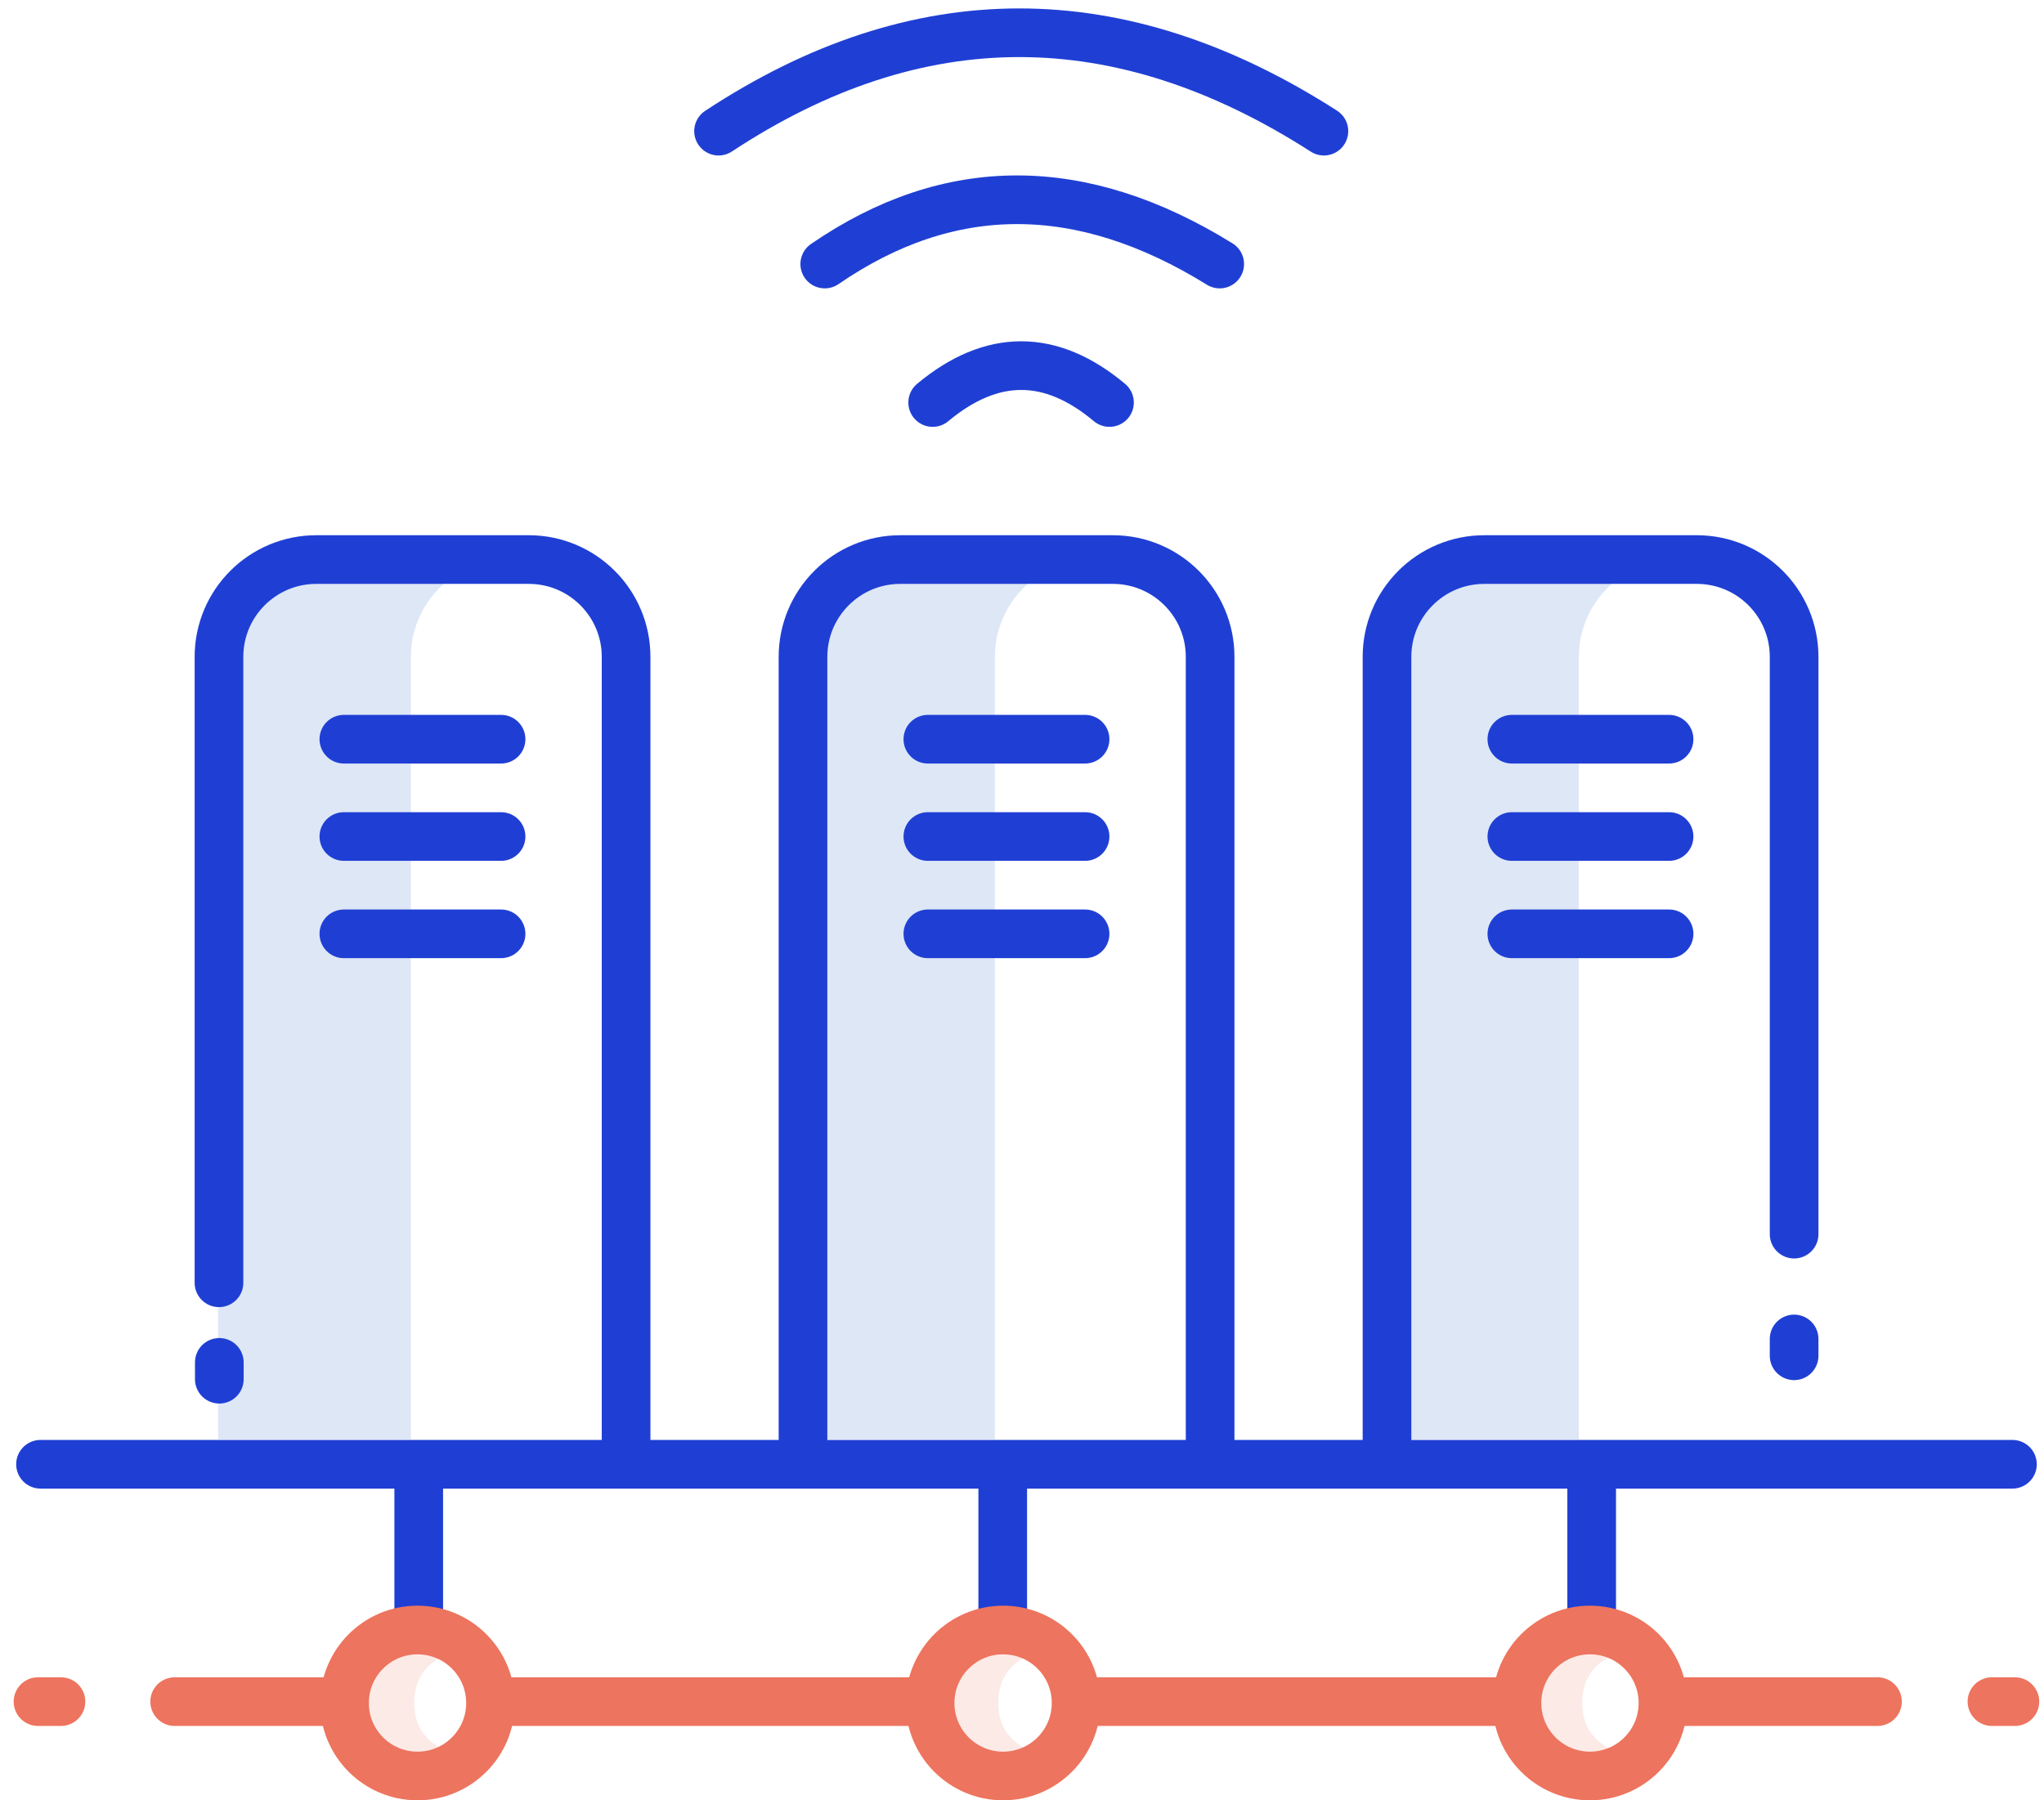
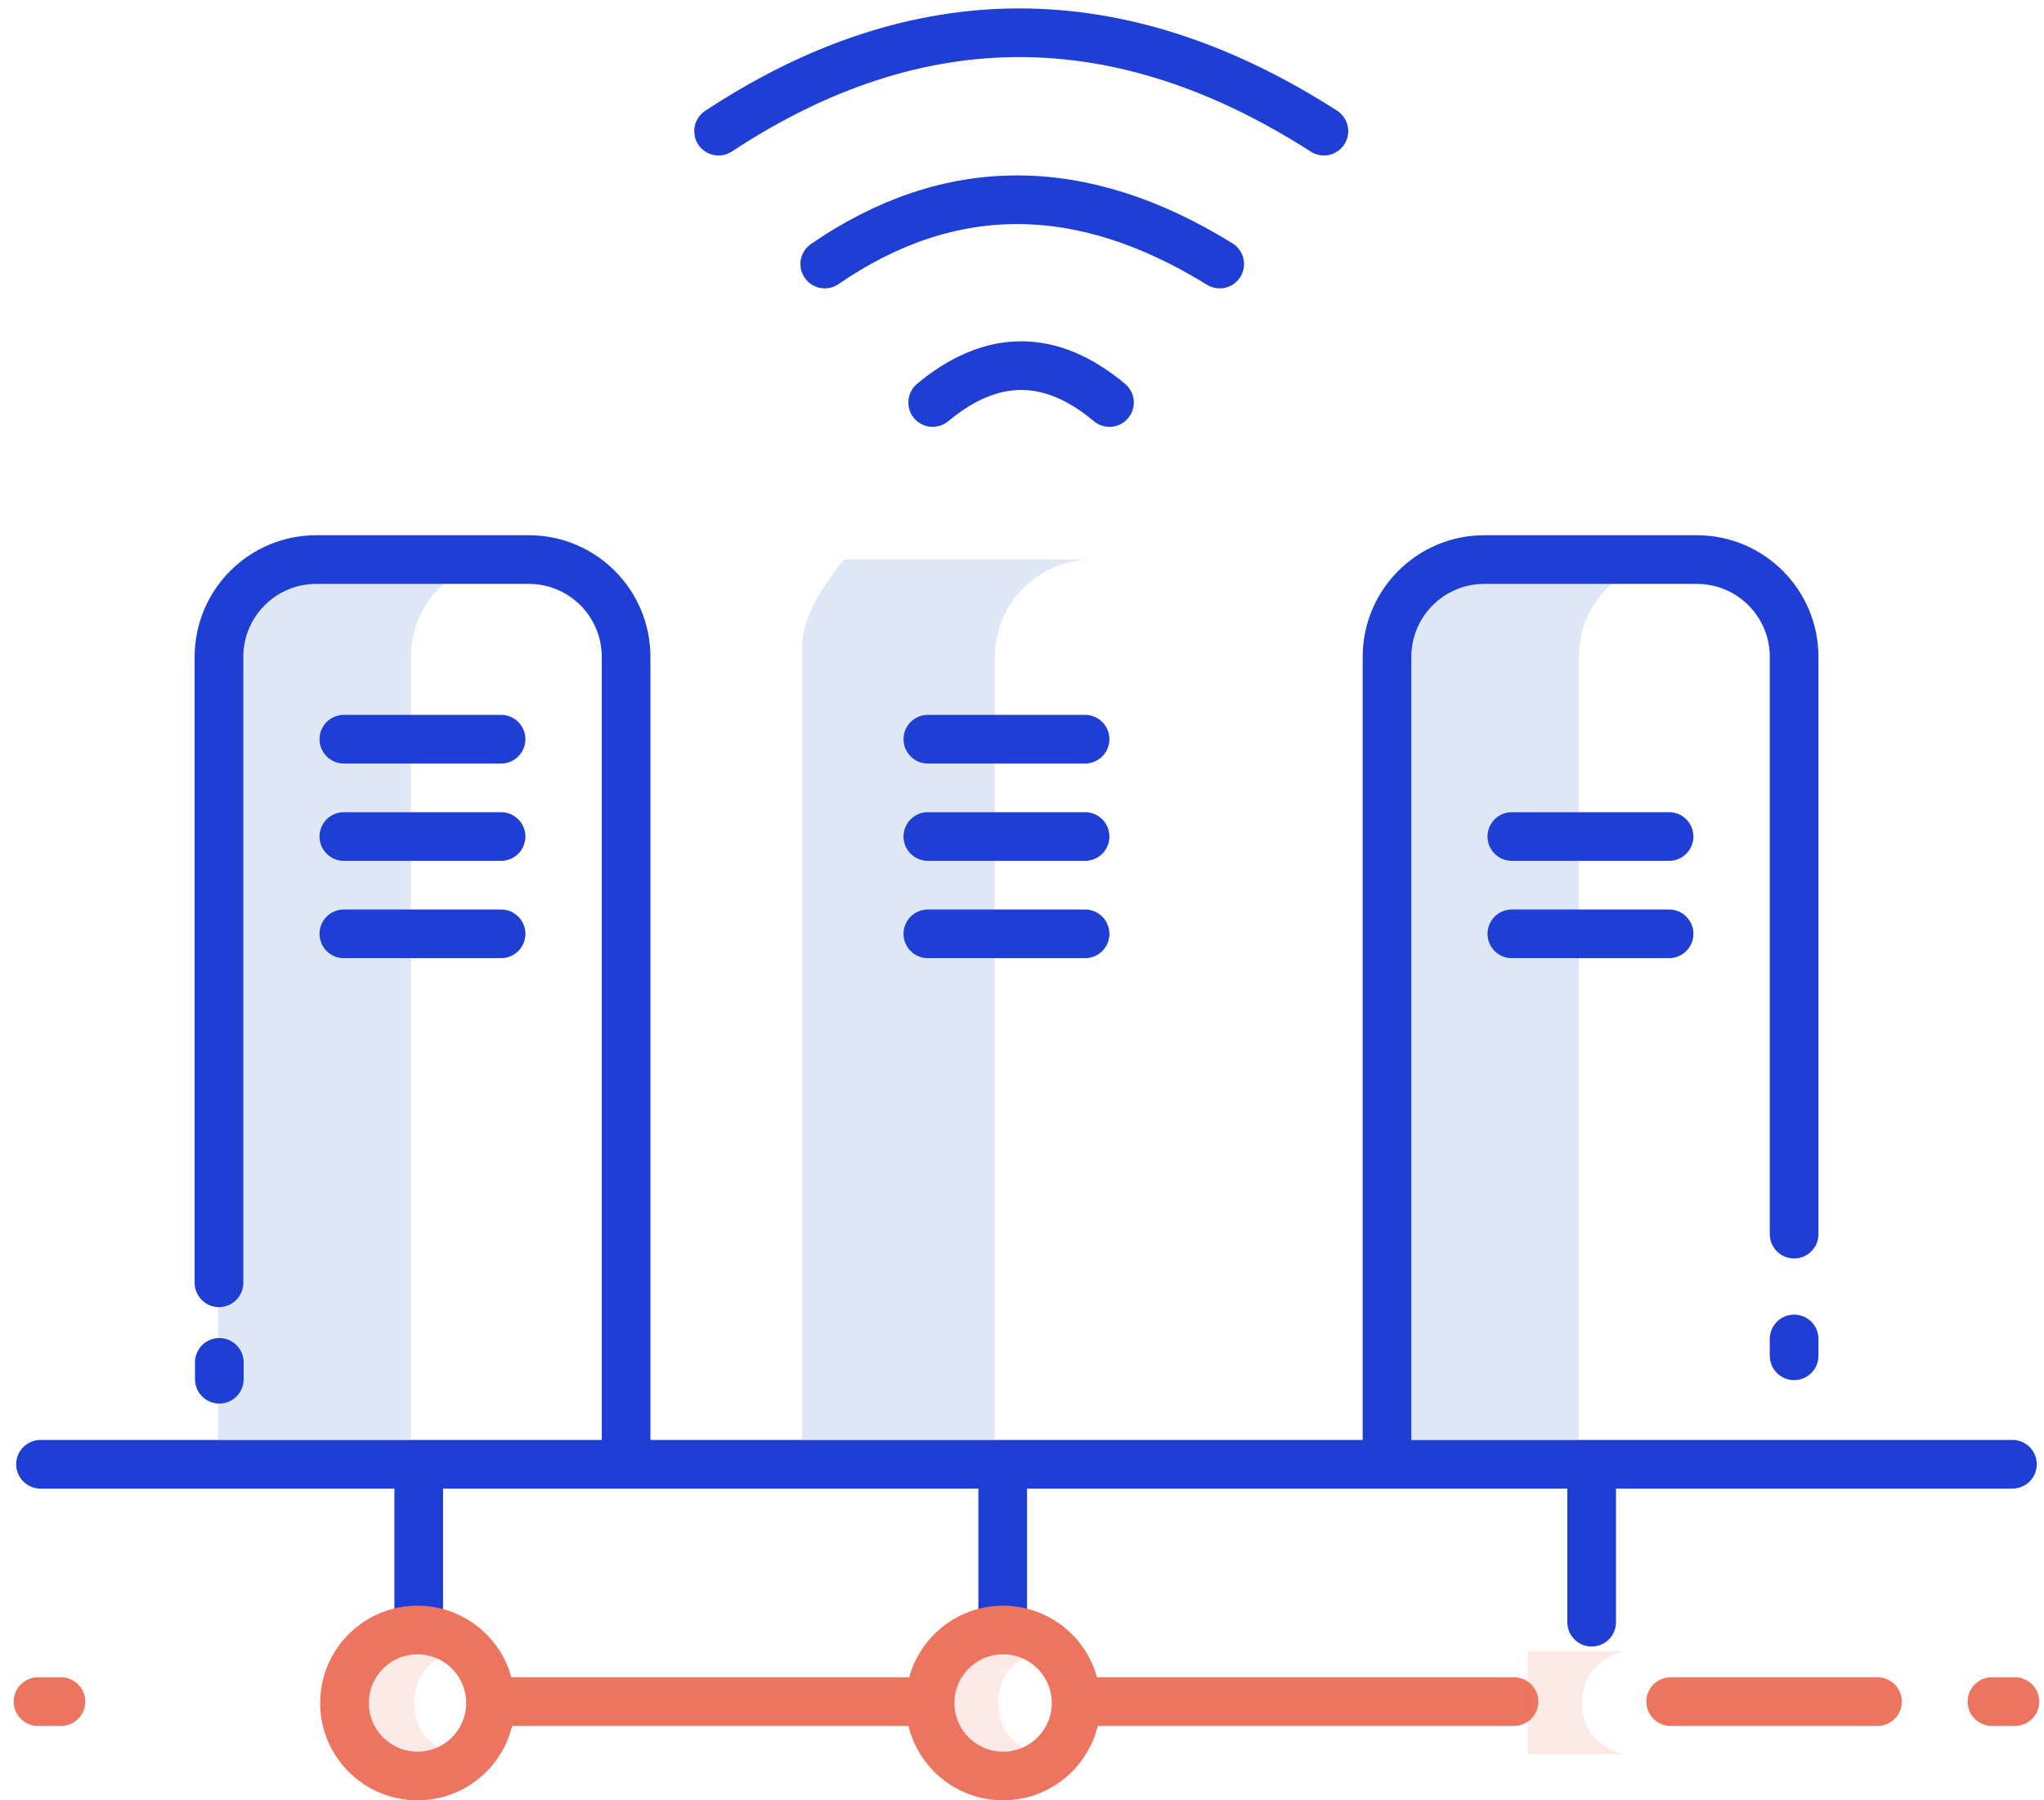
<svg xmlns="http://www.w3.org/2000/svg" width="84px" height="74px" viewBox="0 0 84 74" version="1.1">
  <title>904E5544-728E-4329-9DCE-09F4170920E6</title>
  <desc>Created with sketchtool.</desc>
  <g id="Page-1" stroke="none" stroke-width="1" fill="none" fill-rule="evenodd">
    <g id="BoxedCMS-Home-Page" transform="translate(-1086, -5844)">
      <g id="Group-59" transform="translate(205, 5650)">
        <g id="Group-55" transform="translate(0, 193)">
          <g id="Group-51" transform="translate(881, 0)">
            <g id="Group-43" transform="translate(0, 2)">
              <path d="M17.208,59.651 L17.208,65.708" id="Path-18-Copy-2" stroke="#1F3FD4" stroke-width="2" stroke-linecap="round" />
              <path d="M41.208,59.651 L41.208,65.708" id="Path-18" stroke="#1F3FD4" stroke-width="2" stroke-linecap="round" />
              <path d="M65.411,59.622 L65.411,65.679" id="Path-18-Copy" stroke="#1F3FD4" stroke-width="2" stroke-linecap="round" />
              <path d="M1.665,59.187 L82.703,59.187" id="Path-11" stroke="#1F3FD4" stroke-width="2" stroke-linecap="round" />
              <path d="M40.885,58.175 L40.885,26 C40.885,23.791 42.676,22 44.885,22 L45.165,22 L34.684,22 C33.536,23.411 32.962,24.598 32.962,25.563 L32.962,58.175 L40.885,58.175 Z" id="Path-12-Copy-3" fill="#D4E1F4" opacity="0.8" />
              <path d="M16.885,58.175 L16.885,26 C16.885,23.791 18.676,22 20.885,22 L21.165,22 L10.684,22 C9.536,23.411 8.962,24.598 8.962,25.563 L8.962,58.175 L16.885,58.175 Z" id="Path-12-Copy-5" fill="#D4E1F4" opacity="0.8" />
              <path d="M64.885,58.175 L64.885,26 C64.885,23.791 66.676,22 68.885,22 L69.165,22 L58.684,22 C57.536,23.411 56.962,24.598 56.962,25.563 L56.962,58.175 L64.885,58.175 Z" id="Path-12-Copy-4" fill="#D4E1F4" opacity="0.8" />
-               <path d="M33,58.175 L33,26 C33,23.791 34.791,22 37,22 L45.731,22 C47.94,22 49.731,23.791 49.731,26 L49.731,58.728" id="Path-12" stroke="#1F3FD4" stroke-width="2" stroke-linecap="round" />
              <path d="M38.131,29.384 L44.592,29.384" id="Path-13" stroke="#1F3FD4" stroke-width="2" stroke-linecap="round" />
              <path d="M38.131,33.384 L44.592,33.384" id="Path-13-Copy" stroke="#1F3FD4" stroke-width="2" stroke-linecap="round" />
              <path d="M38.131,37.384 L44.592,37.384" id="Path-13-Copy-2" stroke="#1F3FD4" stroke-width="2" stroke-linecap="round" />
              <path d="M57,58.175 L57,26 C57,23.791 58.791,22 61,22 L69.731,22 C71.94,22 73.731,23.791 73.731,26 L73.731,49.728" id="Path-12-Copy" stroke="#1F3FD4" stroke-width="2" stroke-linecap="round" />
              <path d="M73.731,54.036 L73.731,54.728" id="Path-12-Copy-2" stroke="#1F3FD4" stroke-width="2" stroke-linecap="round" />
-               <path d="M62.131,29.384 L68.592,29.384" id="Path-13-Copy-5" stroke="#1F3FD4" stroke-width="2" stroke-linecap="round" />
              <path d="M62.131,33.384 L68.592,33.384" id="Path-13-Copy-4" stroke="#1F3FD4" stroke-width="2" stroke-linecap="round" />
              <path d="M62.131,37.384 L68.592,37.384" id="Path-13-Copy-3" stroke="#1F3FD4" stroke-width="2" stroke-linecap="round" />
              <path d="M9,58.175 L9,26 C9,23.791 10.791,22 13,22 L21.731,22 C23.94,22 25.731,23.791 25.731,26 L25.731,51.728" id="Path-12-Copy" stroke="#1F3FD4" stroke-width="2" stroke-linecap="round" transform="translate(17.365, 40.087) scale(-1, 1) translate(-17.365, -40.087) " />
              <path d="M9.013,54.999 L9.013,55.691" id="Path-12-Copy-2" stroke="#1F3FD4" stroke-width="2" stroke-linecap="round" />
              <path d="M14.131,29.384 L20.592,29.384" id="Path-13-Copy-5" stroke="#1F3FD4" stroke-width="2" stroke-linecap="round" />
              <path d="M14.131,33.384 L20.592,33.384" id="Path-13-Copy-4" stroke="#1F3FD4" stroke-width="2" stroke-linecap="round" />
              <path d="M14.131,37.384 L20.592,37.384" id="Path-13-Copy-3" stroke="#1F3FD4" stroke-width="2" stroke-linecap="round" />
              <path d="M38.329,15.545 C40.758,13.523 43.18,13.523 45.595,15.545" id="Path-14" stroke="#1F3FD4" stroke-width="2" stroke-linecap="round" />
              <path d="M33.894,9.853 C39.022,6.33 44.433,6.33 50.125,9.853" id="Path-15" stroke="#1F3FD4" stroke-width="2" stroke-linecap="round" />
              <path d="M29.53,4.391 C37.714,-1.002 46.007,-1.002 54.407,4.391" id="Path-16" stroke="#1F3FD4" stroke-width="2" stroke-linecap="round" />
              <g id="Group-42" transform="translate(0, 67)" stroke="#ED745E" stroke-linecap="round" stroke-width="2">
-                 <path d="M7.178,1.943 L13.803,1.943" id="Path-17" />
                <path d="M1.562,1.943 L2.505,1.943" id="Path-17-Copy-4" />
              </g>
              <path d="M68.659,68.943 L77.158,68.943" id="Path-17" stroke="#ED745E" stroke-width="2" stroke-linecap="round" transform="translate(72.908, 68.943) scale(-1, 1) translate(-72.908, -68.943) " />
              <path d="M81.86,68.943 L82.803,68.943" id="Path-17-Copy-4" stroke="#ED745E" stroke-width="2" stroke-linecap="round" transform="translate(82.332, 68.943) scale(-1, 1) translate(-82.332, -68.943) " />
              <path d="M20.393,68.943 L37.864,68.943" id="Path-17-Copy" stroke="#ED745E" stroke-width="2" stroke-linecap="round" />
              <path d="M44.313,68.943 L62.22,68.943" id="Path-17-Copy-2" stroke="#ED745E" stroke-width="2" stroke-linecap="round" />
              <path d="M18.733,66.866 C17.594,67.221 17.024,67.929 17.024,68.991 C17.024,70.053 17.594,70.761 18.733,71.115 L14.781,71.115 L14.781,66.866 L18.733,66.866 Z" id="Path-19" fill="#ED745E" opacity="0.15" />
              <path d="M42.733,66.866 C41.594,67.221 41.024,67.929 41.024,68.991 C41.024,70.053 41.594,70.761 42.733,71.115 L38.781,71.115 L38.781,66.866 L42.733,66.866 Z" id="Path-19-Copy" fill="#ED745E" opacity="0.15" />
              <path d="M66.733,66.866 C65.594,67.221 65.024,67.929 65.024,68.991 C65.024,70.053 65.594,70.761 66.733,71.115 L62.781,71.115 L62.781,66.866 L66.733,66.866 Z" id="Path-19-Copy-2" fill="#ED745E" opacity="0.15" />
              <path d="M17.158,72 C18.815,72 20.158,70.657 20.158,69 C20.158,67.343 18.815,66 17.158,66 C15.501,66 14.158,67.343 14.158,69 C14.158,70.657 15.501,72 17.158,72 Z" id="Oval-5" stroke="#ED745E" stroke-width="2" stroke-linecap="round" />
              <path d="M41.223,72 C42.88,72 44.223,70.657 44.223,69 C44.223,67.343 42.88,66 41.223,66 C39.567,66 38.223,67.343 38.223,69 C38.223,70.657 39.567,72 41.223,72 Z" id="Oval-5-Copy" stroke="#ED745E" stroke-width="2" stroke-linecap="round" />
-               <path d="M65.341,72 C66.998,72 68.341,70.657 68.341,69 C68.341,67.343 66.998,66 65.341,66 C63.684,66 62.341,67.343 62.341,69 C62.341,70.657 63.684,72 65.341,72 Z" id="Oval-5-Copy-2" stroke="#ED745E" stroke-width="2" stroke-linecap="round" />
            </g>
          </g>
        </g>
      </g>
    </g>
  </g>
</svg>